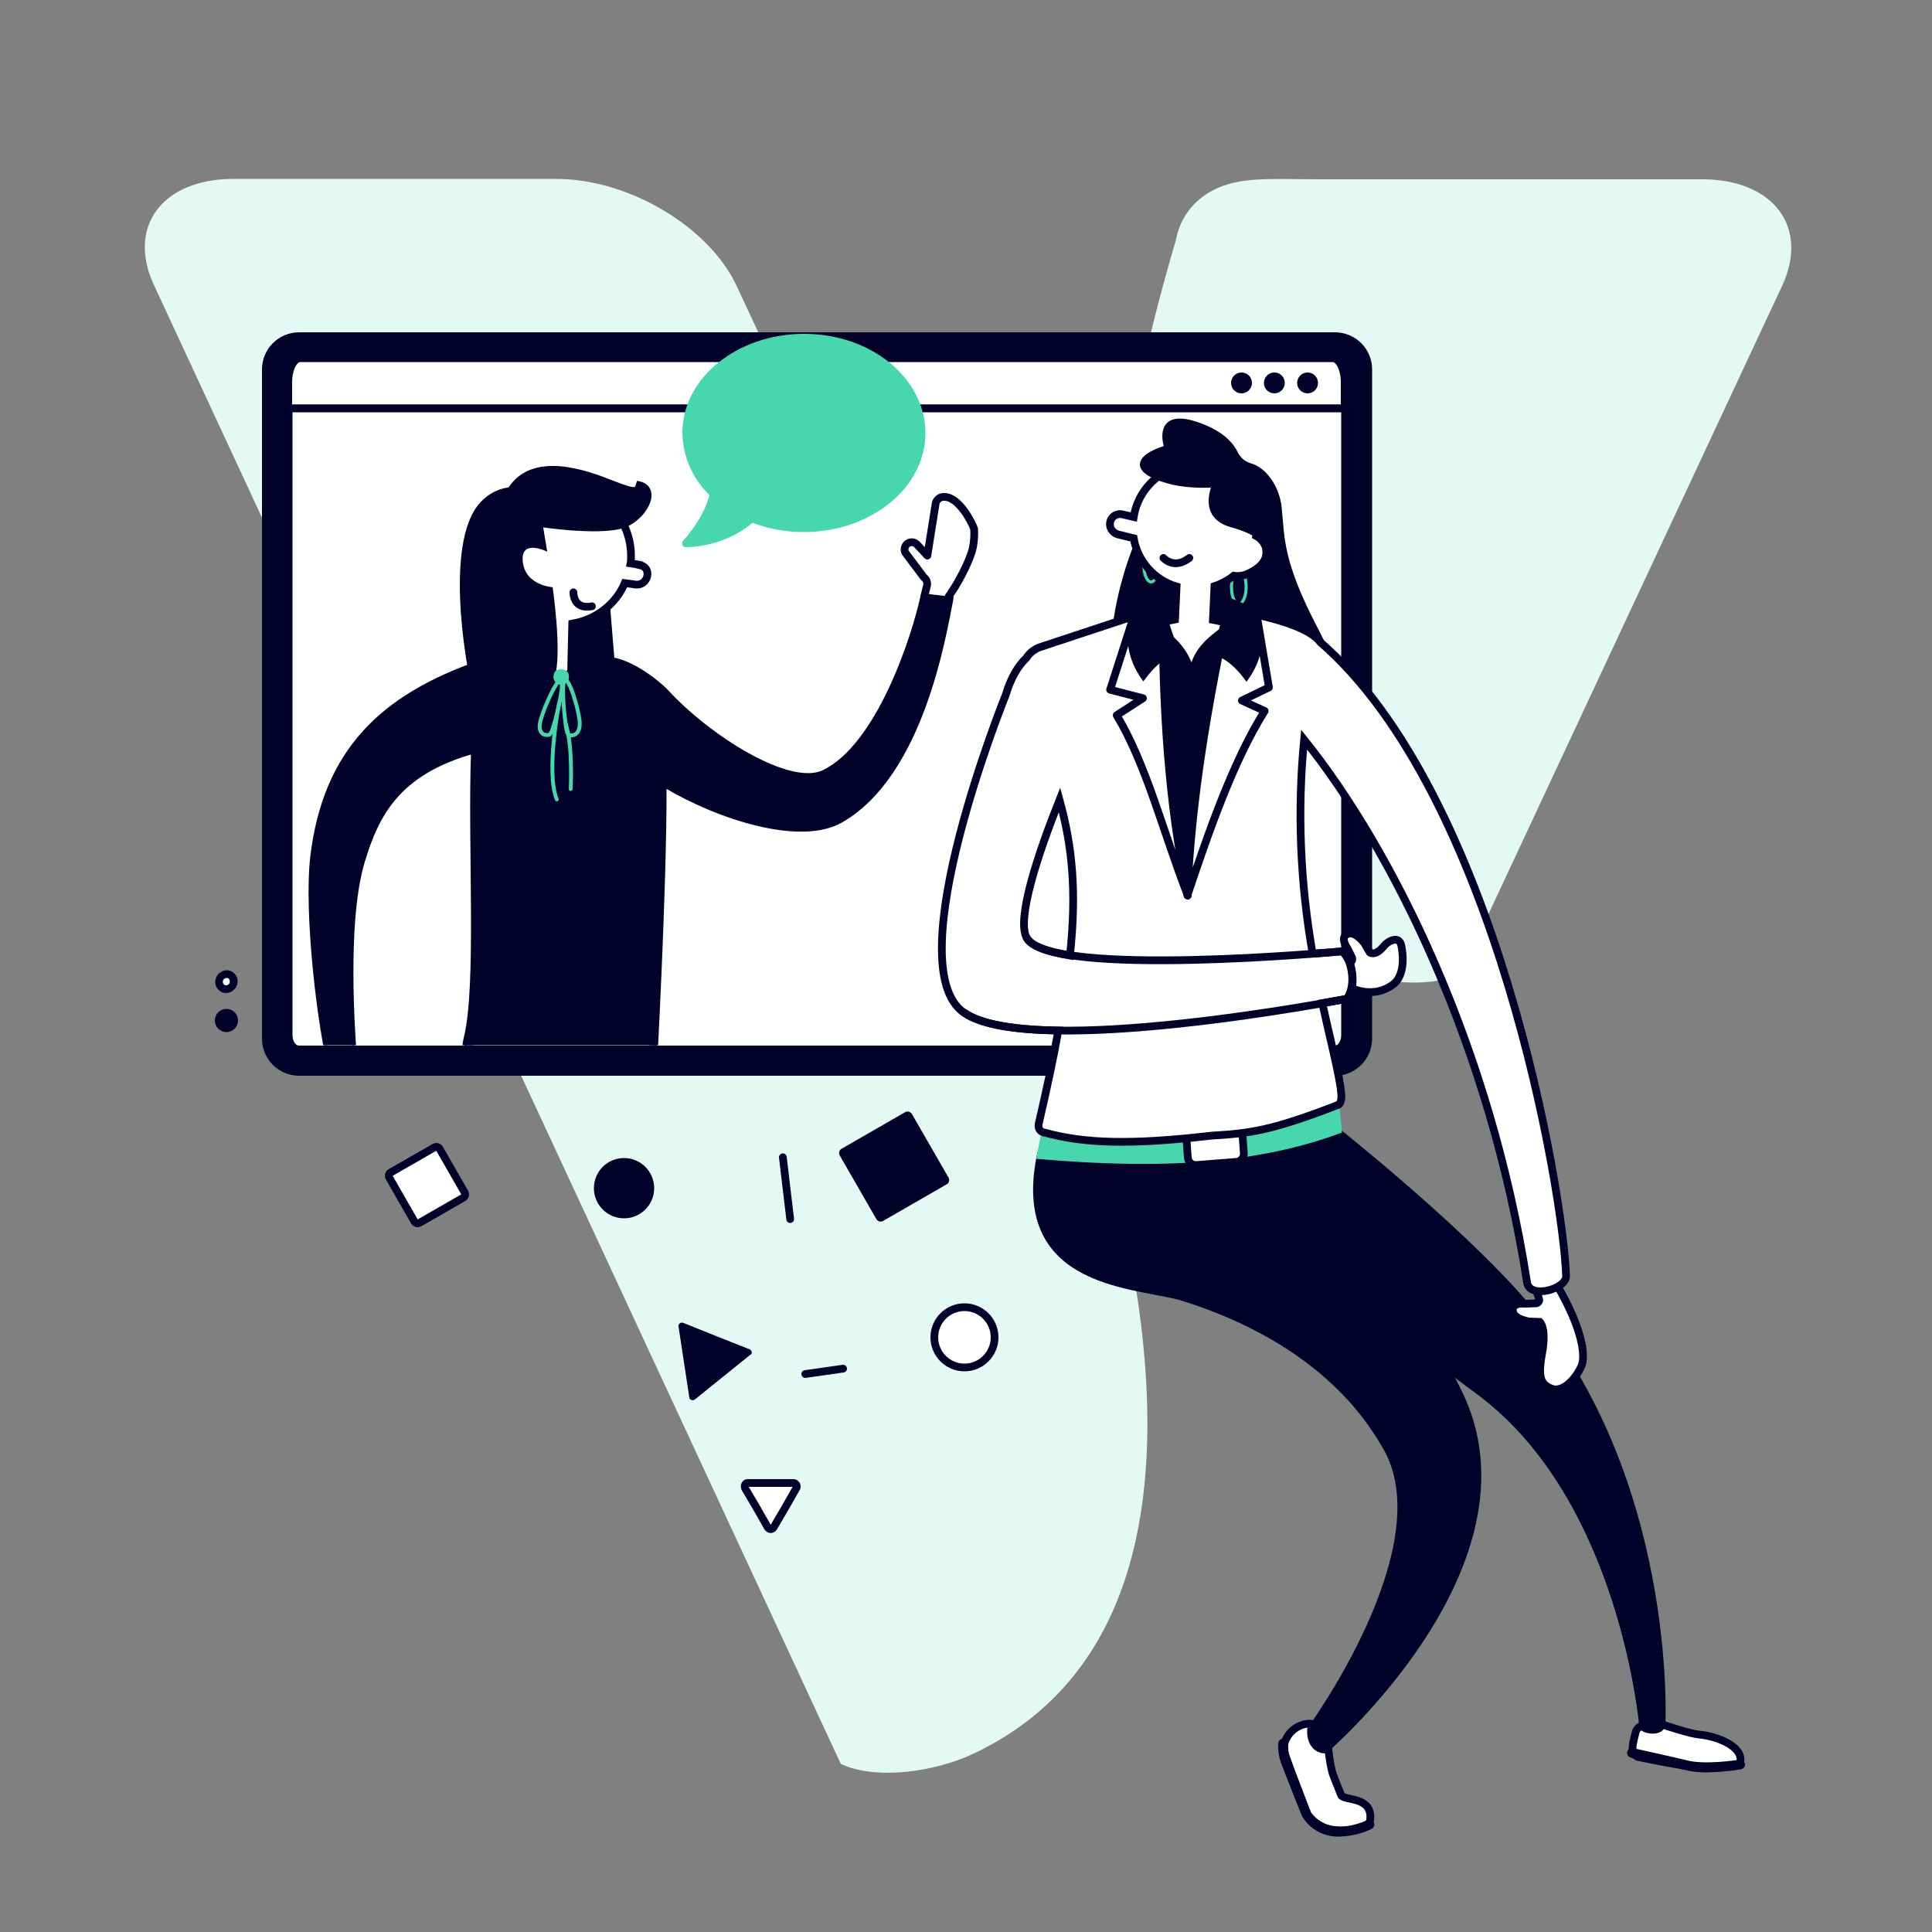
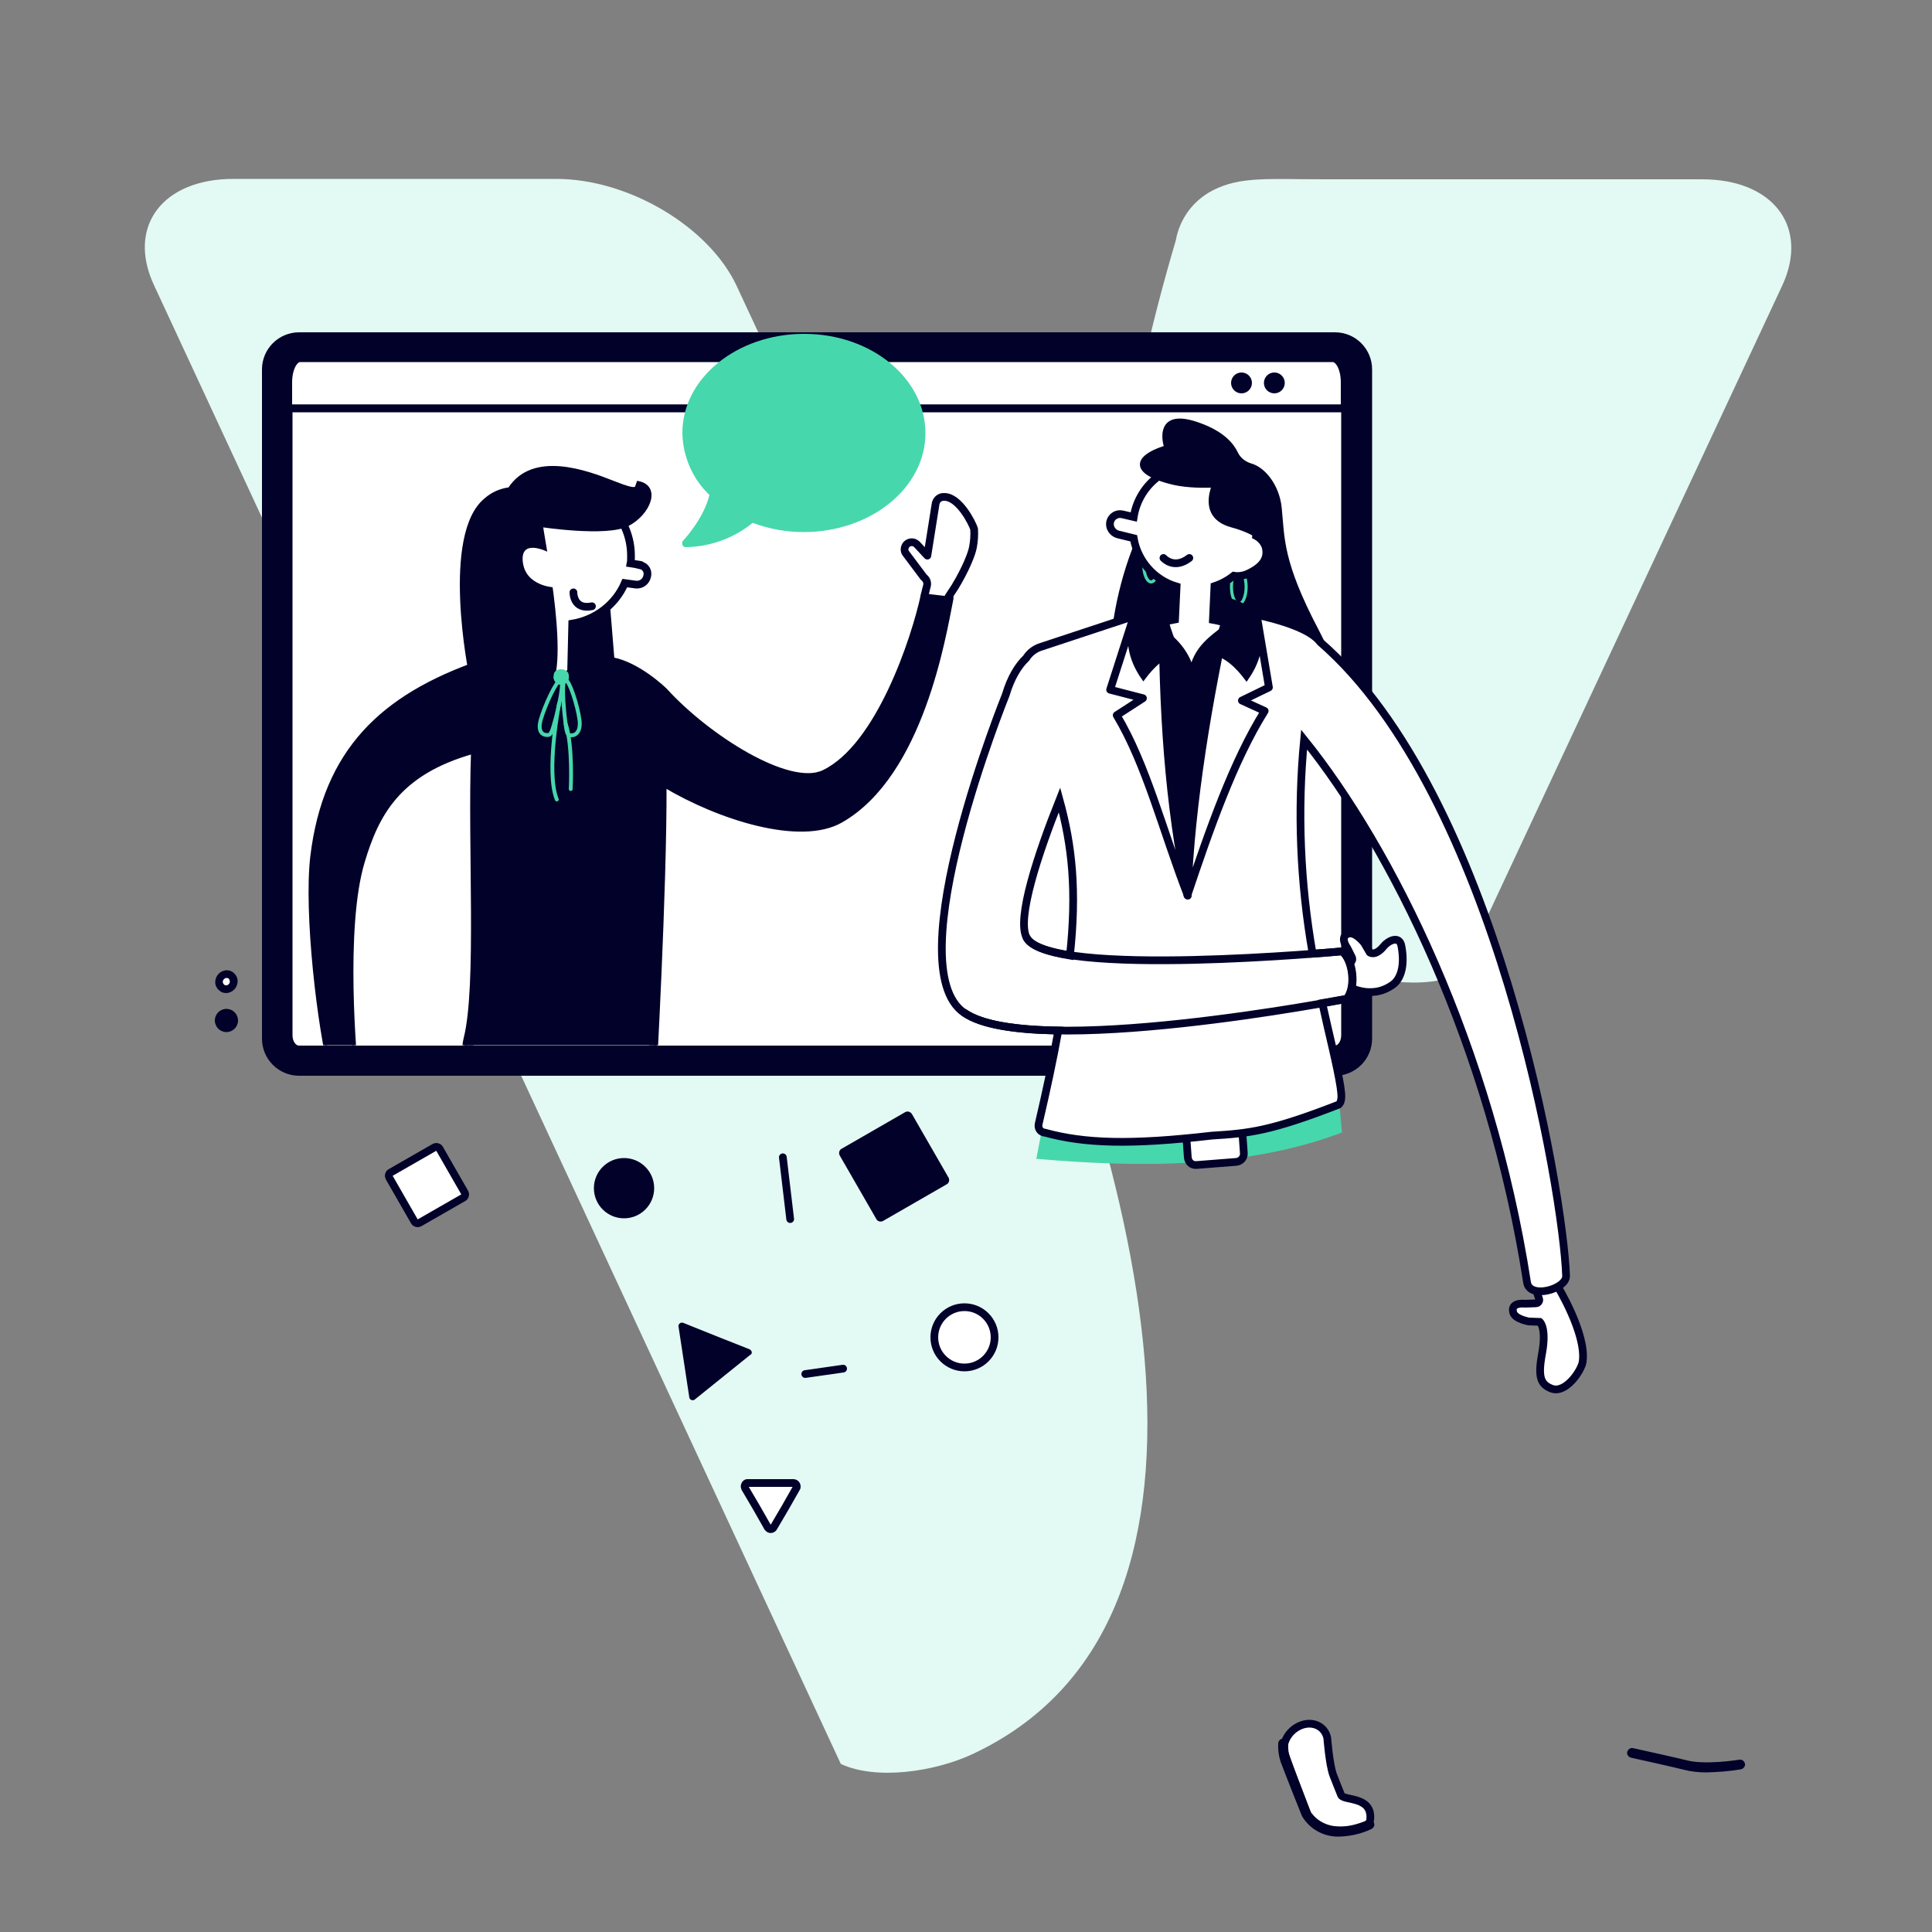
<svg xmlns="http://www.w3.org/2000/svg" xmlns:xlink="http://www.w3.org/1999/xlink" version="1.1" id="Ebene_1" x="0px" y="0px" viewBox="0 0 500 500" style="enable-background:new 0 0 500 500;" xml:space="preserve">
  <rect x="0" y="0" width="500" height="500" fill="#808080" stroke="none" />
  <style type="text/css">
	.st0{fill:#E3F9F3;}
	.st1{fill:#020129;}
	.st2{fill-rule:evenodd;clip-rule:evenodd;fill:#FFFFFF;stroke:#020129;stroke-width:2;stroke-miterlimit:10;}
	.st3{fill:none;stroke:#020129;stroke-width:2;stroke-linecap:round;stroke-miterlimit:10;}
	.st4{fill:#FFFFFF;stroke:#020129;stroke-width:2;stroke-linecap:round;stroke-miterlimit:10;}
	.st5{fill:#FFFFFF;}
	.st6{fill-rule:evenodd;clip-rule:evenodd;fill:#020129;stroke:#020129;stroke-miterlimit:10;}
	.st7{fill:#FFFFFF;stroke:#020129;stroke-width:2;stroke-miterlimit:10;}
	.st8{fill:#47D7AC;}
	.st9{fill-rule:evenodd;clip-rule:evenodd;fill:#47D7AC;}
	.st10{fill:#020129;stroke:#020129;stroke-miterlimit:10;}
	
		.st11{fill-rule:evenodd;clip-rule:evenodd;fill:#FFFFFF;stroke:#020129;stroke-width:2;stroke-linecap:round;stroke-linejoin:round;}
	.st12{fill:none;stroke:#020129;stroke-width:2;stroke-linecap:round;stroke-linejoin:round;}
	.st13{clip-path:url(#SVGID_2_);}
	
		.st14{fill-rule:evenodd;clip-rule:evenodd;fill:#FFFFFF;stroke:#020129;stroke-width:2;stroke-linecap:round;stroke-miterlimit:10;}
	.st15{fill:#FFFFFF;stroke:#020129;stroke-width:2;stroke-linecap:round;stroke-linejoin:round;}
	.st16{fill:none;stroke:#47D7AC;stroke-miterlimit:10;}
	.st17{fill:none;stroke:#47D7AC;stroke-linecap:round;stroke-miterlimit:10;}
	.st18{fill-rule:evenodd;clip-rule:evenodd;fill:#FFFFFF;}
</style>
  <g id="Ebene_3_1_">
    <g id="Ebene_3_2_">
      <g>
        <path class="st0" d="M39.9,73.9l177.7,382.6c9.2,4.3,24.3,2,34-2.5c71.4-33.3,48.5-144.9-0.2-249.4c-0.3-0.6-0.7-1.2-1-1.9     c-0.2-0.8-0.5-1.5-0.8-2.2l-59-126.6c-7.2-15.3-28-27.6-46.6-27.6H60.6C42.1,46.2,32.7,58.6,39.9,73.9z" />
        <path class="st0" d="M461.2,74L378,252c-9.2,4.3-24.3,2-34-2.5c-61.8-28.8-66.5-96.5-39.7-187.3c1-5.6,4.5-10.3,9.5-12.9     c7.1-3.7,14.4-2.9,28.8-2.9h97.9C459,46.4,468.3,58.8,461.2,74L461.2,74z" />
      </g>
    </g>
  </g>
  <g id="Ebene_1_1_">
    <path class="st1" d="M77.4,86h268.1c5.3,0,9.6,4.3,9.6,9.6v173.2c0,5.3-4.3,9.6-9.6,9.6H77.4c-5.3,0-9.6-4.3-9.6-9.6V95.6   C67.8,90.3,72.1,86,77.4,86z" />
    <path class="st2" d="M74.6,105.7H348v-6.8c0-3.4-1.4-6.2-3.1-6.2H77.7c-1.7,0-3.1,2.8-3.1,6.2V105.7z" />
    <path class="st2" d="M77.4,271.6h268c1.5,0,2.7-1.6,2.7-3.7V105.7H74.7v162.2C74.7,270,75.9,271.6,77.4,271.6z" />
    <ellipse class="st1" cx="321.3" cy="99.1" rx="2.7" ry="2.7" />
    <ellipse class="st1" cx="329.8" cy="99.1" rx="2.7" ry="2.7" />
-     <ellipse class="st1" cx="338.4" cy="99.1" rx="2.7" ry="2.7" />
    <path class="st1" d="M236,288.3l9.5,16.5c0.3,0.6,0.1,1.4-0.5,1.7l-16.5,9.5c-0.6,0.3-1.4,0.1-1.7-0.5l-9.5-16.5   c-0.3-0.6-0.1-1.4,0.5-1.7l16.5-9.5C234.9,287.5,235.6,287.7,236,288.3z" />
    <line class="st3" x1="218.2" y1="354.2" x2="208.4" y2="355.6" />
    <line class="st3" x1="202.6" y1="299.5" x2="204.5" y2="315.5" />
    <circle class="st1" cx="161.5" cy="307.5" r="7.8" />
    <circle class="st4" cx="249.6" cy="346.1" r="7.8" />
    <path class="st4" d="M199.4,383.8h5.9c0.5,0,0.9,0.4,0.9,0.9c0,0.1,0,0.3-0.1,0.4l-2.9,5.1l-3,5.1c-0.2,0.4-0.8,0.6-1.2,0.3   c-0.1-0.1-0.2-0.2-0.3-0.3l-2.9-5.1l-3-5.1c-0.2-0.4-0.1-0.9,0.3-1.2c0.1-0.1,0.3-0.1,0.4-0.1H199.4z" />
    <path class="st1" d="M185.4,345.8l8.6,3.4c0.4,0.2,0.7,0.7,0.5,1.1c-0.1,0.1-0.1,0.3-0.3,0.3l-7.2,5.8l-7.2,5.8   c-0.4,0.3-0.9,0.2-1.2-0.1c-0.1-0.1-0.2-0.3-0.2-0.4l-1.4-9.2l-1.4-9.2c-0.1-0.5,0.3-0.9,0.7-1c0.1,0,0.3,0,0.4,0L185.4,345.8z" />
    <path class="st4" d="M113.7,297.2l6.6,11.5c0.2,0.4,0.1,0.9-0.3,1.2l-11.5,6.6c-0.4,0.2-0.9,0.1-1.2-0.3l-6.6-11.5   c-0.2-0.4-0.1-0.9,0.3-1.2l11.5-6.6C112.9,296.7,113.4,296.8,113.7,297.2z" />
    <circle class="st1" cx="58.6" cy="264.1" r="3" />
    <path class="st5" d="M58.6,256c-0.4,0-0.7-0.1-1-0.3c-0.4-0.3-0.8-0.7-0.9-1.2c-0.3-1.1,0.4-2.2,1.5-2.4c0.1,0,0.3-0.1,0.4-0.1   c0.4,0,0.7,0.1,1,0.3c0.5,0.3,0.8,0.7,0.9,1.2c0.3,1.1-0.4,2.2-1.5,2.4C58.9,256,58.8,256,58.6,256z" />
    <path class="st1" d="M58.6,253.1c0.2,0,0.3,0,0.5,0.1c0.4,0.3,0.5,1,0.2,1.4c-0.2,0.2-0.4,0.4-0.7,0.4c-0.2,0-0.3,0-0.5-0.1   c-0.4-0.3-0.6-0.8-0.3-1.3C58,253.3,58.3,253.1,58.6,253.1 M58.6,251.1c-1.7,0.1-2.9,1.5-2.9,3.1c0,1,0.6,1.9,1.4,2.4   c0.4,0.3,1,0.4,1.5,0.4c1.7-0.1,2.9-1.5,2.9-3.1c0-1-0.6-1.9-1.4-2.4C59.7,251.2,59.1,251.1,58.6,251.1L58.6,251.1z" />
    <path class="st6" d="M310.3,109.9c6.2,2.2,8.6,5.3,9.6,7.4c0.7,1.5,2.1,2.6,3.7,3.1c3.4,0.9,7,5.3,7.6,11   c0.8,7.9,0.2,13.9,9.6,31.8c19.7,37.8-18.7,19.2-26.1,14.1c-9.2-6.4-8.7-22.9-8.7-22.9c-2-0.1-2.1,29.5-15,23.8   c-8.1-3.6,1.3-45.7,13.1-51.6c2.5-1.2-2.5-3.4-1.3-7.4c0.2-0.9,0-1.9-0.6-2.7c-0.3-0.4-0.5-0.9-0.6-1.4   C301,112.7,300.4,106.3,310.3,109.9" />
    <path class="st6" d="M324.4,158.2c-10.2-6-20.3-6.7-30.2,0.5l-4.9,107.7l50.5,3L324.4,158.2z" />
    <path class="st2" d="M337,446.4c3-1,5.9,0.5,6.5,3.4c0,0,0.5,6.7,1.5,9.5c0.2,0.6,1.9,4.8,2.1,5.3c0.8,1.5,8.2,0.2,7.5,6.4   c-0.3,3.1-11.5,3.9-14.8,0.8c-1.3-1.3-2.8-5.5-3.4-7.2c-1.4-3.7-4.1-11.3-4.1-11.3C331.9,450.4,334,447.4,337,446.4" />
-     <path class="st2" d="M423.3,448.3c0.7-2.6,5.3-2.7,7.5-1.8c0,0,6.6,2.2,8.9,2.4c4.7,0.4,11.4,3.1,10.7,7c-0.3,1.5-8.9,1.4-11.8,1.3   c-3.4-0.1-14.7-2.5-14.7-2.5C421.6,453.8,422.7,450.9,423.3,448.3" />
-     <path class="st6" d="M382.8,360.6c37.2,27.8,42,86.7,42,86.7c2.1,1.4,5.4,1.1,5.7-0.9c0,0,3.3-65.5-37.3-111.1   c-17.4-19.5-47.5-43.3-47.5-43.3s-42-14.5-48,10.8c-3.2,13.8,9,16.6,18.2,18.1C332.7,323.5,349.6,335.8,382.8,360.6z" />
-     <path class="st6" d="M358.3,374.5c15.2,25.6-19.5,73-19.5,73c-0.2,2.3,0.7,5.7,4.2,5.8c0,0,56.6-48.5,34.9-93   c-18.6-38.3-69-64.4-69-64.4s-35.3-21.8-40.2,3.8c-6.4,33.8,25.9,32.9,37.5,36.5C343,347.8,355,368.9,358.3,374.5z" />
    <path class="st7" d="M348.4,255c0,0,6.2,4.1,12.1-0.2c1.8-1.3,3.2-4.5,2.2-9.9c-0.5-3-3.5-1.4-4.6,0c-2.2,2.7-3.6,1.6-3.6,1.6   l-1.4-2.4c0,0-2.2-2.9-4-2.5c-2.7,0.7-0.4,3.8-0.4,3.8l1.2,2.4c0.1,0.3,0.1,0.6,0,0.8c-0.1,0.3-0.4,0.4-0.6,0.5l-5.5,0.9L342,256   L348.4,255z" />
    <path class="st8" d="M297.9,151c-0.2,0-0.4-0.2-0.4-0.4c0,0,0,0,0,0c0-0.2,0.2-0.4,0.4-0.4c0.7,0,1.5-1.7,1.5-4s-0.8-4-1.5-4   c-0.2,0-0.4-0.2-0.4-0.4c0,0,0,0,0,0c0-0.2,0.2-0.4,0.4-0.4c1.3,0,2.3,2.1,2.3,4.8S299.2,151,297.9,151z" />
    <path class="st8" d="M297.9,151c-1.3,0-2.3-2.1-2.3-4.8s1-4.8,2.3-4.8c0.2,0,0.4,0.2,0.4,0.4c0,0.2-0.2,0.4-0.4,0.4c0,0,0,0,0,0   c-0.7,0-1.5,1.7-1.5,4s0.8,4,1.5,4c0.2,0,0.4,0.2,0.4,0.4C298.3,150.8,298.2,151,297.9,151C297.9,151,297.9,151,297.9,151z" />
    <path class="st8" d="M320.6,156.7c-0.2,0-0.4-0.2-0.4-0.4c0,0,0,0,0,0c0-0.2,0.2-0.4,0.4-0.4c0.7,0,1.5-1.7,1.5-4s-0.8-4-1.5-4   c-0.2,0-0.4-0.2-0.4-0.4c0-0.2,0.2-0.4,0.4-0.4c1.3,0,2.3,2.1,2.3,4.8S321.9,156.7,320.6,156.7z" />
    <path class="st8" d="M320.6,156.7c-1.3,0-2.3-2.1-2.3-4.8s1-4.8,2.3-4.8c0.2,0,0.4,0.2,0.4,0.4c0,0.2-0.2,0.4-0.4,0.4   c-0.7,0-1.5,1.7-1.5,4s0.8,4,1.5,4c0.2,0,0.4,0.2,0.4,0.4C321,156.5,320.9,156.7,320.6,156.7C320.6,156.7,320.6,156.7,320.6,156.7z   " />
    <path class="st2" d="M327.5,141.4c-0.5-1.2-1.3-2.1-2.4-2.7c1.4-8.7-4.6-16.9-13.4-18.3c-8.7-1.4-16.9,4.6-18.3,13.4l0,0l-3-0.7   c-1.4-0.3-2.8,0.6-3.1,2c0,0,0,0,0,0c-0.3,1.4,0.6,2.8,2,3.2l4.1,1c1,5.9,5.3,10.8,11.1,12.5l-0.4,8.5c-2.8,0.5-5.5,1.3-8.2,2.2   l-0.7,37.3l26.1,1.2l0.7-38.1c-2.6-1.1-5.3-2-8.1-2.5l0.4-8.7c1.8-0.6,3.5-1.5,5-2.7c1.2,0.2,2.5,0,3.6-0.5   C326.6,146.8,328.4,144.6,327.5,141.4z" />
    <path class="st9" d="M346.6,285.5c-25.8,9.6-50.7,10.6-77,7.1l-1.4,7.3c27.6,2.4,54.9,2.3,79.1-6.8L346.6,285.5z" />
    <path class="st2" d="M321.6,294.2c-0.1-1.2-1-2.1-2.2-2c0,0,0,0-0.1,0l-10.2,0.8c-1.2,0.1-2.1,1.1-2,2.3c0,0,0,0,0,0l0.3,4.2   c0.1,1.2,1,2.1,2.2,2c0,0,0,0,0.1,0l10.2-0.8c1.2-0.1,2.1-1.1,2-2.3L321.6,294.2z" />
    <path class="st7" d="M403,332.7c0,0,7.6,12.4,6.6,19.7c-0.3,2.2-4.3,8.3-8,7c-2.8-1.1-3.7-2.8-2.5-9.2c1.2-6.6-0.6-8.1-0.6-8.1   l-2.8-0.1c0,0-3.7-0.6-4.1-2.4c-0.7-2.7,3.1-2.2,3.1-2.2l2.8-0.1c0.3,0,0.6-0.2,0.7-0.4c0.2-0.2,0.2-0.5,0.1-0.8l-1.8-5.3l4.2-4.3   L403,332.7z" />
    <path class="st10" d="M346.8,474.8c-3.8,0.2-7.4-1.7-9.4-5c-0.1-0.2-4.3-10.8-5.5-14c-0.5-1.5-0.7-3.1-0.6-4.7   c0.1-0.4,0.4-0.7,0.9-0.6c0.4,0.1,0.7,0.4,0.7,0.8c0,0,0,0,0,0c-0.1,1.3,0.1,2.7,0.5,3.9c1.2,3.2,5.4,13.8,5.4,13.9s4,7.3,15.3,2.4   c0.4-0.2,0.8,0,1,0.4s0,0.8-0.4,1l0,0C352.2,474.1,349.5,474.7,346.8,474.8z" />
    <path class="st10" d="M441.7,458.2c-2,0-4-0.2-5.9-0.7c-1.4-0.4-13.5-3.1-13.6-3.1c-0.4-0.1-0.7-0.5-0.6-0.9   c0.1-0.4,0.5-0.7,0.9-0.6c0.5,0.1,12.2,2.7,13.7,3.1c5,1.4,13.9-0.1,14-0.1c0.4-0.1,0.8,0.2,0.9,0.6c0.1,0.4-0.2,0.8-0.6,0.9   c0,0,0,0,0,0C447.6,457.9,444.7,458.1,441.7,458.2z" />
    <path class="st6" d="M318.7,125.3c0,0-9.3,1.3-16.1-0.6c-11.1-3-7.6-7.1-0.2-9.1c3.1-0.8,14.8-0.6,14.8-0.6L318.7,125.3z" />
    <path class="st6" d="M316.3,121.3c0,0-8.2,11.8,2.5,14.7c11,3,10.6,8.3,10.6,8.3l-1.7-15.9L316.3,121.3z" />
    <path class="st3" d="M301.1,144.4c0,0,2.7,3.1,6.7,0" />
    <path class="st6" d="M319.1,160.7c-4.6,3.7-9.2,6.1-10.7,12.3c-1.7-5.5-6.1-9.8-11.6-11.6l-3.4,123.9h35.4L319.1,160.7z" />
    <path class="st2" d="M341.7,166.2c-2.6-3.5-10.6-5.8-16.5-7.1v-0.2l-7.3-1.7c-4.1,17.6-7.1,35.5-9,53.5c-0.9,4.4-1.8,8.4-2.5,12.5   c-1-5.4-2-10.6-3.1-16.5c-1.8-16.8-2.6-33.6-2.5-50.5l-7.2,2.4l-0.3,0.9l-24.2,8c-1.4,0.5-2.7,1.5-3.5,2.8c-2.1,2-4,5.1-5.3,9.5   c0,0-28.4,70.2-10.8,82.3c4.6,3.2,13.6,4.4,24.4,4.6c-1.3,7.2-3,15.2-5.1,24.2c-0.2,1,0.3,1.9,1.3,2.2c0.1,0,0.1,0,0.2,0   c10.5,2.9,22.5,3.2,43.3,0.8c9.8-0.6,15.3-1.2,32.8-8c1-0.8,0.8-2.6,0.5-4.7c-0.9-5.7-2.8-12.9-4.7-21.6c4-0.7,6.3-1.1,6.3-1.1   c2.5-3,1.6-10.1-1.2-12.3c0,0-2.9,0.3-7.6,0.6c-3.2-18.3-4-36.9-2.2-55.4c22.6,28.1,48.2,79.3,57.7,140.5   c0.7,4.4,10.2,1.7,10.1-1.7C404.6,309,387.3,205.8,341.7,166.2z M265.7,242.7c-2.7-4.9,3-21.9,8.5-35.7c3.3,12,4.5,23.6,2.7,40.3   C271,246.3,266.9,244.9,265.7,242.7L265.7,242.7z" />
    <path class="st11" d="M300.9,156.2l-7.2,2.4l-6.4,19.9l8.5,2.2l-6.8,4.4c7.7,12.8,12,30.2,18.4,46.7   C302.4,208.2,300.8,183.1,300.9,156.2" />
    <path class="st11" d="M318,157.2l7.2,1.7l3.2,19l-7,3.4l5.9,2.7c-8.1,12.9-14.4,31-20,47.7C308.2,207.6,312.8,180.8,318,157.2" />
    <path class="st6" d="M316.6,154.8c1.7,4.2-2.3,12.2-2.9,14.2c3.4,0.4,6.6,3.5,8.9,6.6c3.5-5,4.5-10.2,2.6-16.7   c-3.1-2.5-6.5-3.5-9.2-4.3L316.6,154.8z" />
    <path class="st6" d="M301.9,154.7c-1.7,4.2,2.3,12.2,2.9,14.2c-3.5,0.4-6.6,3.5-8.9,6.6c-3.5-5-4.5-10.2-2.6-16.7   c3.1-2.5,6.5-3.5,9.2-4.3L301.9,154.7z" />
    <path class="st12" d="M265.7,242.7c5.9,10.6,81.7,3.5,81.7,3.5c2.8,2.2,3.7,9.3,1.2,12.3c0,0-81.3,15.8-99,3.6" />
    <path class="st8" d="M208.1,86.4c-17.4,0-31.5,11.5-31.5,25.6c0.1,6.1,2.6,11.9,7,16.1c-1.5,6.2-6.7,11.7-6.8,11.8   c-0.3,0.3-0.3,0.7-0.2,1.1c0.2,0.4,0.5,0.6,0.9,0.6c6.3-0.1,12.4-2.3,17.3-6.3c4.2,1.6,8.7,2.4,13.2,2.4   c17.4,0,31.5-11.5,31.5-25.6S225.6,86.4,208.1,86.4z" />
    <g>
      <defs>
        <path id="SVGID_1_" d="M79.2,270.5h264.4c1.5,0,2.7-1.6,2.7-3.6V106.8H76.5v160.1C76.5,268.9,77.7,270.5,79.2,270.5z" />
      </defs>
      <clipPath id="SVGID_2_">
        <use xlink:href="#SVGID_1_" style="overflow:visible;" />
      </clipPath>
      <g class="st13">
        <path class="st14" d="M165.8,146.2l-2.6-0.4c0.1-0.5,0.1-1.1,0.1-1.6c0.2-9.9-7.6-18.1-17.5-18.3c-8.5-0.2-16,5.7-17.9,14     c-0.9,0-1.8,0.4-2.5,1.1c-1.7,2.2-1.9,7.4,1,10c1.3,1.1,2.1,1,2.8,0.6c2.4,4.9,6.9,8.5,12.2,9.7l-0.4,16.7l6.7,0.2l0.4-16.8     c6-1,11.2-4.9,13.6-10.5l2.9,0.4c1.4,0.1,2.6-0.8,2.9-2.2c0.3-1.3-0.4-2.5-1.7-2.8C165.9,146.2,165.8,146.2,165.8,146.2z" />
        <path class="st3" d="M148.4,153.3c0,0-0.1,4.6,4.8,3.6" />
        <path class="st2" d="M87.5,281.7c0.6,2.6,0.7,5.2,0.1,7.8c-1.1,5.8,1.3,11.1,8,13.6c5.2,1.9-0.1-10.8,1.9-13.2     c0.2-0.2,0.2,0.2,1.3,1c1.4,1,3,1,3.8,0.2s0.7-2.1-2-4.3c-2.2-1.9-4.2-3.9-6.1-6c-0.4-0.4-0.7-0.8-1-1.4c-1.4-3.1-6.4-2.5-6,0.1     C87.4,280.5,87.5,281.7,87.5,281.7z" />
        <path class="st2" d="M120.4,272.9c-3.9,15.8,2.7,23.7,6.2,44.8s36.9,12.3,36.9,12.3l5.6-60.7l-9.7-6.3     C159.5,263.1,124.4,257.1,120.4,272.9z" />
        <path class="st6" d="M238.8,154c-2.4,11.2-11.6,39.1-25.7,45.8c-8.9,4.2-29.9-9.1-40.9-21.2c-0.3-0.3-6.9-6.7-13.7-8     c-1.4-0.2-4.9-0.6-9.2-1c0.1,2.2-1.3,4.2-3.4,4.8c-2.5,0.6-5-1.2-5.7-4.1c-0.1-0.4-0.1-0.7-0.2-1.1c-3.3-0.1-6.6,0.2-9.8,0.9     c-2,0.2-4.1,0.6-6,1.3c-25.3,8.8-40.1,22.9-43.4,50.3c-1.7,14.5,1.8,44.5,5.1,57c1,3.7,6.7,2.7,6.4-0.1     c-0.4-3.7-3.6-38.4,1.6-55.6c3.6-12,9-22.9,28.5-28.4c-0.9,24.4,1.5,60.6-1.9,74.1c-5.1,19.9,48.8,11.7,48.8,11.7     s2.8-50,2.7-77.1c13.9,8.3,35.1,15.2,45.7,9.1c20.8-11.9,26.6-47.7,28.5-57.2C247,151.9,239.5,150.7,238.8,154z" />
        <path class="st6" d="M140,135.9c0,0,17,2.6,22.4-0.2s8.2-9.6,2.8-10.7c-0.6,1.5,0.2,2.6-6.6-0.1s-20.6-7.8-26.7,1.7     c-2.3,0.3-4.4,1.2-6.1,2.7c-11.2,9-4.1,44.8-3.8,45.8c1.9,6.4,8.4,8.9,19.2,4.1C147.4,173.6,140.7,141.4,140,135.9z" />
        <path class="st15" d="M252.1,136.9c0.1,1.6,0,3.1-0.3,4.7c-0.3,1.8-2,5.9-4.6,10.2c-0.4,0.7-1.6,2.3-2.2,3.5l-5.8-0.7     c0,0,0.3-1.6,0.7-3c0.2-0.8-0.1-1.6-0.7-2.1c-0.1-0.1-0.1-0.1-0.2-0.2l-4.5-6c-0.6-0.7-0.5-1.7,0.1-2.4c0.7-0.7,1.8-0.8,2.6-0.1     c0.1,0.1,0.1,0.1,0.2,0.2l2.6,2.8l2.1-13.2c0.1-1.2,1.1-2.1,2.3-2C248.2,128.6,251.6,135.3,252.1,136.9z" />
        <path class="st8" d="M147.2,174.8c0.2,1.1-0.4,2.1-1.5,2.4c-1.1,0.2-2.1-0.4-2.4-1.5c-0.1-0.3-0.1-0.6,0-0.9     c0-1.1,0.9-1.6,1.9-1.6S147.2,173.8,147.2,174.8z" />
        <path class="st16" d="M143.6,186.7c-1,3.6-1.2,3.6-2.3,3.5s-2.1-1.1-1.4-3.8c1.1-3.9,4.2-10.5,5.2-10.4S144.7,182.8,143.6,186.7z     " />
        <path class="st16" d="M146.3,186.7c0.4,3.7,0.7,3.6,1.7,3.6s2.3-1,2-3.8c-0.5-4-2.7-10.6-3.7-10.6S145.8,182.7,146.3,186.7z" />
        <path class="st17" d="M144.7,182c0,0-3.5,17.8-0.6,24.9" />
        <path class="st17" d="M147.7,204.2c0,0,0.6-11.1-1.3-16.9" />
        <path class="st4" d="M150.8,281.1c0,0,0.6,28.2-0.9,50.8" />
        <path class="st6" d="M157.4,157l1.1,13.5h-10l-0.2-9.1C148.3,161.4,155.2,159.5,157.4,157z" />
        <path class="st18" d="M141.9,142.9c0,0-7.3-3.8-6.6,2.5s8,6.6,8,6.6" />
      </g>
    </g>
  </g>
</svg>